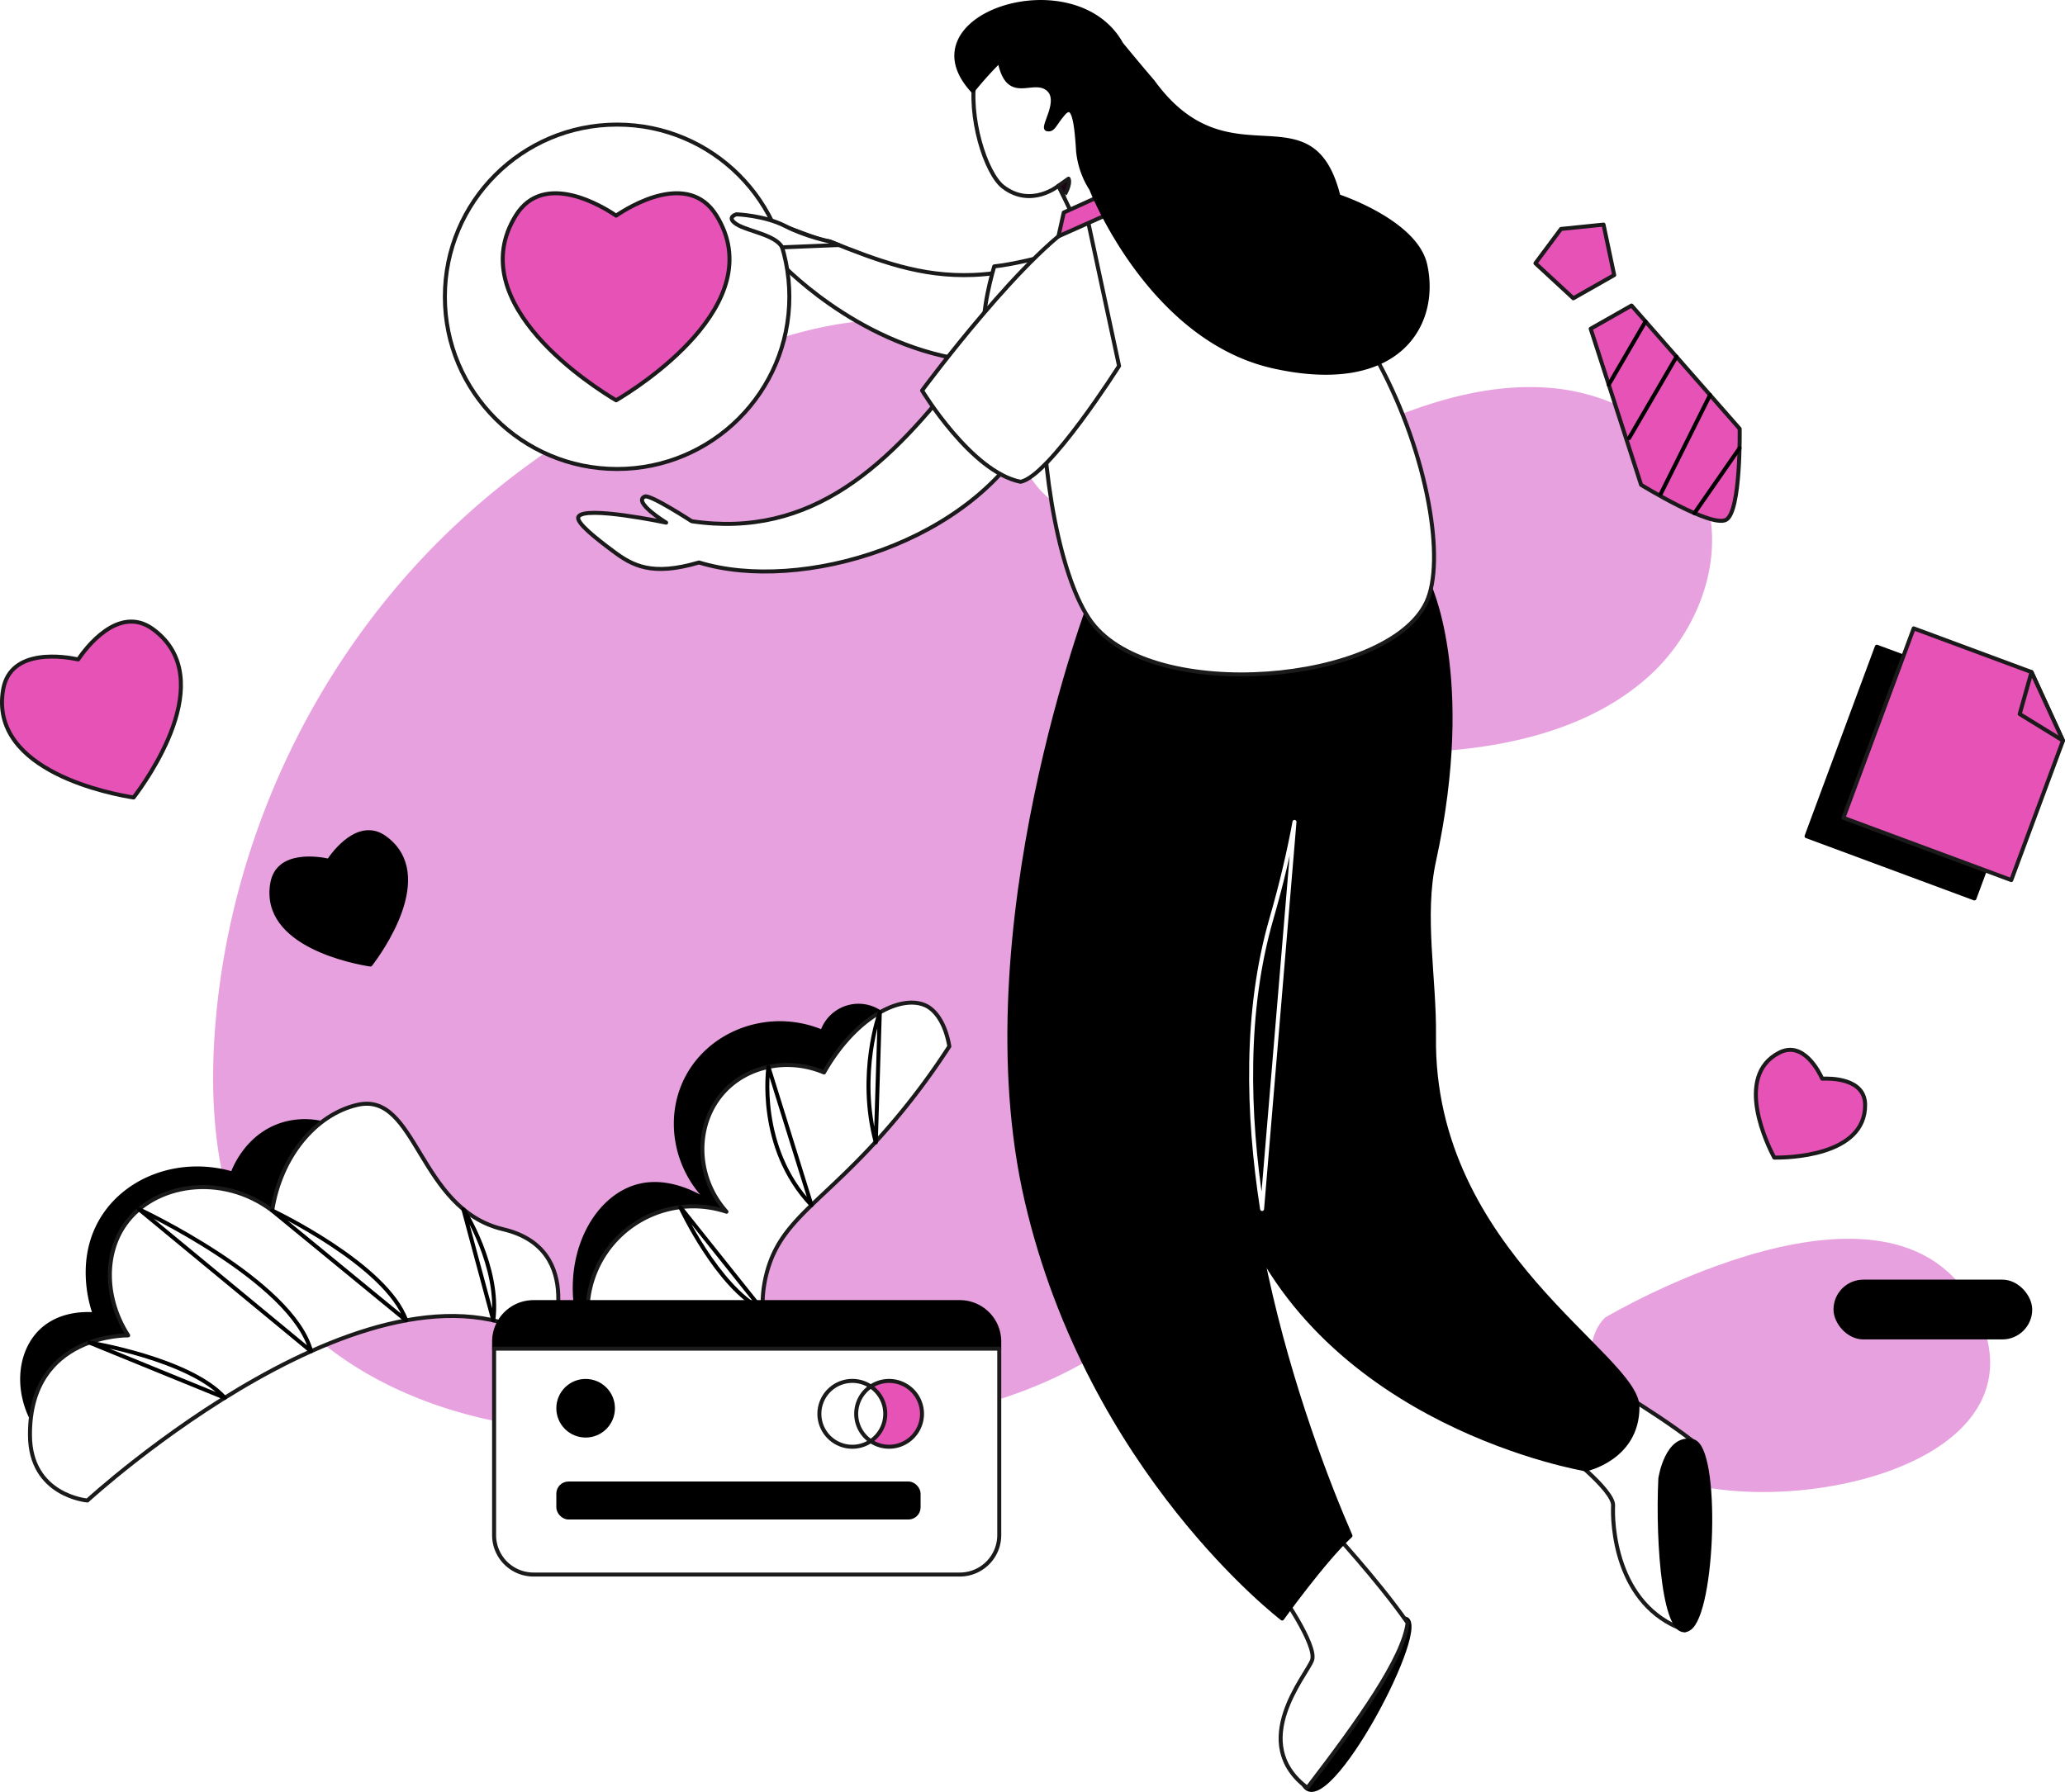
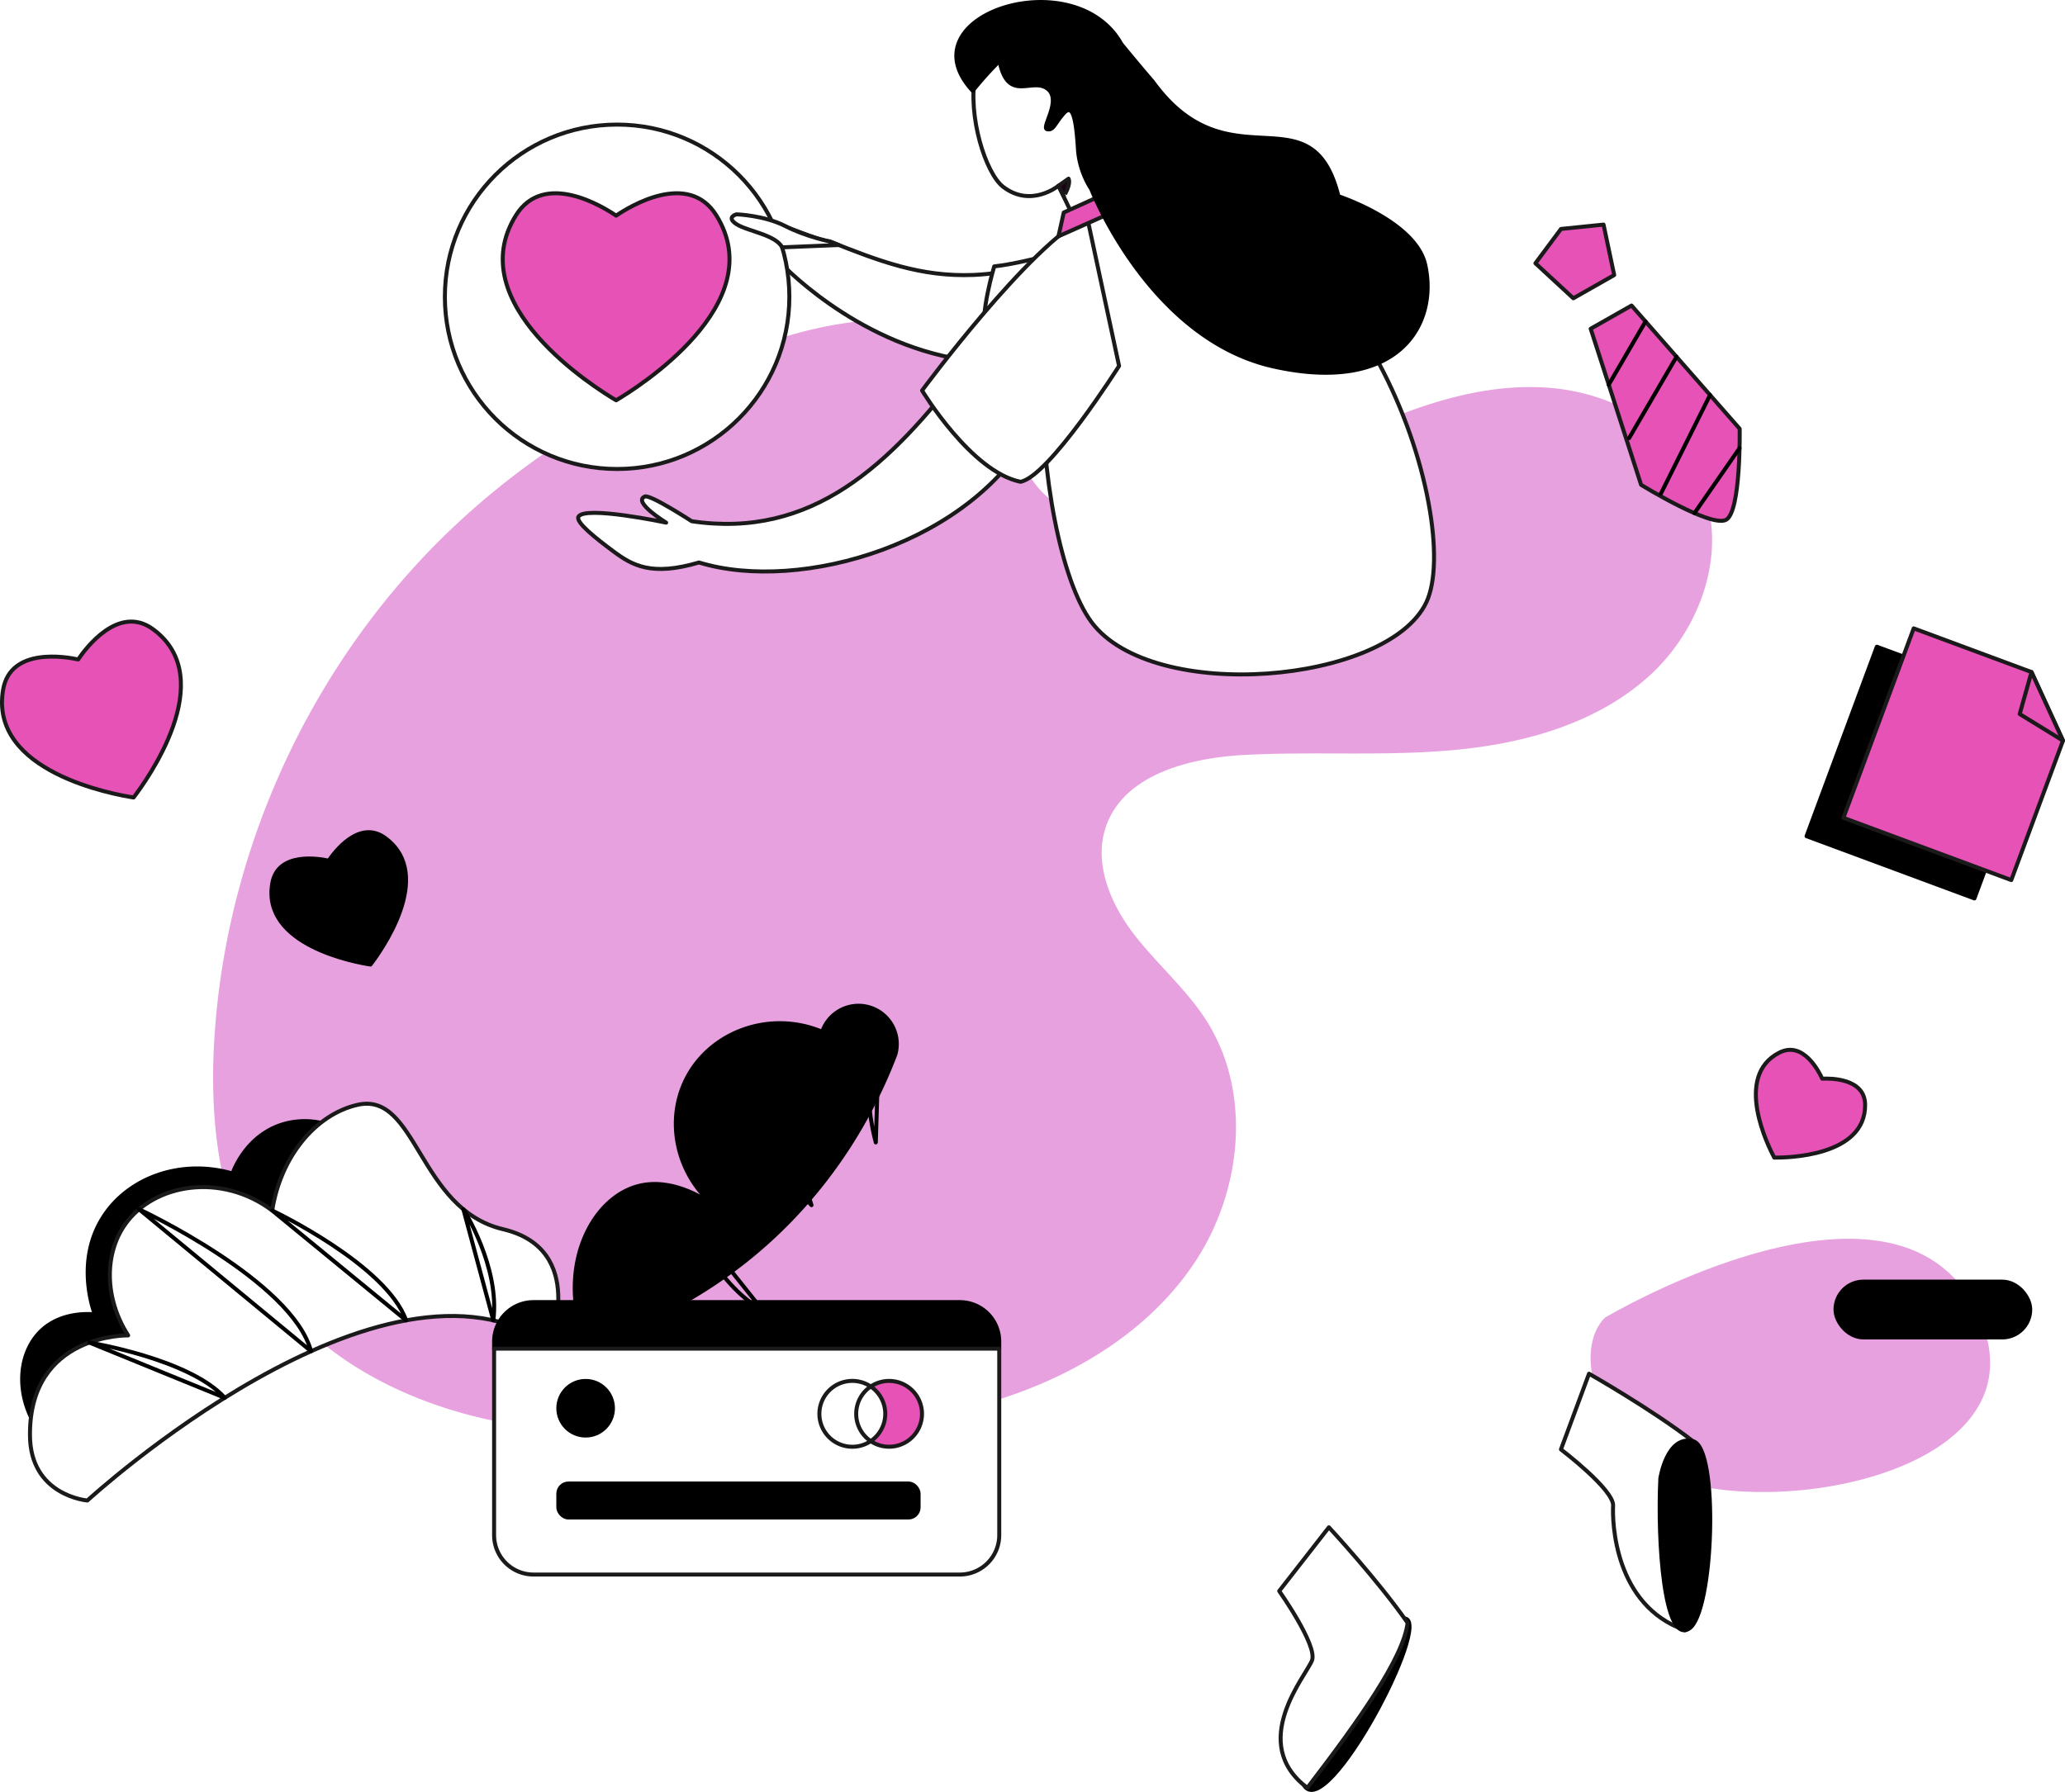
<svg xmlns="http://www.w3.org/2000/svg" viewBox="0 0 1550.04 1345.38">
  <defs>
    <style>.\31 {fill:#fff;}.\31 ,.\32 ,.cls-2{stroke:#1a1a1a;}.\31 ,.\32 ,.\33 ,.\34 ,.\35 ,.cls-2{stroke-linecap:round;stroke-linejoin:round;stroke-width:3px;}.\32 ,.cls-1{fill:#e8a1df;}.\33 ,.\34 {stroke:#000;}.\32{fill:#e652b5;} .\34 ,.\35 {fill:none;}.\35 {stroke:#fff;}.cls-2{fill:#1c0311;}</style>
  </defs>
  <g id="Layer_2" data-name="Layer 2">
    <g id="_10" data-name="10">
      <path class="3" d="M978.76,1340.28s53.71-126.2,75.52-125.11S995.8,1369,978.76,1340.28Z" />
      <path class="cls-1" d="M1205,989.12s223.25-132.87,281.09,0-225.29,165.11-269,95.06S1205,989.12,1205,989.12Z" />
      <rect class="3" x="1377.77" y="962.25" width="146.17" height="41.89" rx="20.95" />
      <path class="cls-1" d="M328.1,407.62C230.5,505.82,170,640,161,778.17c-4.15,63.62,3.27,130.74,38.58,183.81,35.8,53.82,96.64,87,159.48,102.14s128.32,14.05,192.92,12c63.88-2,128.48-5.1,189.82-23s120-52.39,155.25-105.7,42.85-127.2,8.53-181.12c-15.3-24.05-37.57-42.81-54.86-65.47S821,648.36,829.9,621.3C843,581.85,892,569.13,933.52,566.85c52.71-2.88,105.71,1.14,158.27-3.76s106.29-19.82,145.58-55.08,60.29-94.34,39.75-143c-18.56-44-66.71-70.16-114.28-73.85s-94.6,11.62-138.14,31.11-85.25,43.42-130.46,58.63c-35.72,12-86.7,17.56-114.36-14.05-27-30.87-16.58-79-51.54-106.65-64.54-51-192.18,9.37-252.81,40.28A578.7,578.7,0,0,0,328.1,407.62Z" />
      <path class="1" d="M831.08,173.84s-44.49,30.32-100.39,32.59c-39.64,1.61-71.08-10.52-107.78-25.13-9.24-.69-36.06-13.37-38.62-11.77-15.61,9.77-.1,26.11-.1,26.11s56.32,61.81,138.34,74.4,129-28.59,129-28.59Z" />
      <path class="1" d="M746.29,200s-11.24,37.14-6.55,52.15,88.18-72.24,88.18-72.24S773.5,197.19,746.29,200Z" />
      <path class="1" d="M960.21,1194.54s28.85,40.81,24.62,52.07-48.55,61.92-3.51,95.69c39.32-51.29,72-97.57,75.28-123.84-22.51-32.36-59.1-71.77-59.1-71.77Z" />
      <path class="1" d="M1171.69,1088.23s39.79,30.23,39.15,42.24.81,74.83,53.92,93.48c22.06-60.75,10.83-115.88,6-141.92-31.21-24.09-78-50.65-78-50.65Z" />
-       <path class="3" d="M895,565.6s-28.33,175.12,34.44,340.06,261,197.52,261,197.52,38.69-8.15,38.69-46.84-154.76-116.06-152.74-277.95c.55-44-9.09-90.25,0-131.93,30.56-140.09-4.81-209.77-4.81-209.77l-142.14,4.23Z" />
-       <path class="3" d="M820.07,447s-96.62,251-49.43,454.6,191.78,313.58,191.78,313.58,30.86-43.15,51.26-62.14c-33.07-75.75-114.39-294.2-65.52-463.22s16.29-253.12,16.29-253.12Z" />
      <path class="5" d="M947.35,907.71c-11.2-72.19-12.86-149.14,7-217.9,7.6-26.29,13.23-50.53,17.32-72.72Z" />
      <path class="1" d="M434.15,388.05c4.27-8.73,65.88,4.35,65.88,4.35s-25.53-15.65-16-19.62c4.07-1.7,35.18,18.56,35.18,18.56,90.16,13.37,148.8-41.87,205-116.18L777,318.56c-45.26,89.74-176.56,127.05-252.3,103.75-35.51,10.48-49.89,2.37-64.39-8.45C447.17,404.09,432.12,392.19,434.15,388.05Z" />
      <path class="1" d="M821.65,195.91l-27.14-56.43s-20.5,16.87-41.47.83c-13.24-10.12-26.78-53.24-21-83.87,3.4-17.87,16.46-32.27,31.92-31.36,41.93,2.47,52.79,32.07,71.72,83.26s37.75,68.76,37.75,68.76Z" />
      <path class="1" d="M1070.61,452.29c29-61-51.31-318.15-217.93-299.65-96.21-13.88-79.25,252.86-33.37,314.46S1041.6,513.32,1070.61,452.29Z" />
      <path class="1" d="M840,274.76S787.27,358,766,361.71c-37-7.4-73.87-68.52-73.87-68.52s80.62-109.26,123.82-130.51Z" />
      <polygon class="2" points="841.66 156.4 794.51 177.41 798.48 159.57 835.06 142.94 841.66 156.4" />
      <path class="cls-2" d="M802.07,134.14l-7.56,5.34,4,7.86S804.1,138.54,802.07,134.14Z" />
      <path class="3" d="M1069.83,198.9c-7.16-32.55-65.16-51.56-65.16-51.56-20.46-81.65-81.7-6.6-139.3-86h0C851.25,44.85,841.66,33,841.66,33,806.74-29.8,678,11.54,730.11,68.15a271.72,271.72,0,0,1,20.16-22.43C756.61,77.39,774.35,58,786,66.39S781.21,96,786,97s5.28-3.69,12.14-11.61,9.51,1.58,11.09,28a64.18,64.18,0,0,0,9.89,28.53c0,.07,43.8,112.61,137,133.27S1079.76,244,1069.83,198.9Z" />
      <circle class="1" cx="463.22" cy="222.83" r="129.29" />
      <path class="2" d="M537.74,161.74c-21.13-34-65.55-6.45-75.26.16-9.71-6.61-54.13-34.14-75.26-.16-41.37,66.51,59.91,129.74,75.26,138.81C477.83,291.48,579.1,228.25,537.74,161.74Z" />
      <path class="2" d="M1400,829.35c-.21-20-26.34-19.77-32.2-19.47-2.43-5.34-14.27-28.64-32.12-19.6-34.94,17.68-8.08,71-3.88,78.85C1340.73,869.24,1400.42,868.52,1400,829.35Z" />
      <path class="2" d="M114.89,472.42c-26-19.06-50.93,14.84-56.21,22.69-9.23-2-50.7-9.28-56.3,22.46-11,62.12,83.7,79,97.9,81.18C109,587.37,165.76,509.73,114.89,472.42Z" />
      <path class="3" d="M289.06,629.12c-19.56-14.34-38.33,11.17-42.29,17.08-7-1.53-38.16-7-42.37,16.9-8.25,46.74,63,59.45,73.66,61.08C284.65,715.62,327.34,657.2,289.06,629.12Z" />
      <path class="1" d="M587.1,185.7c-4.92-9.5-26.2-12.13-34.29-17.4s0-7.39,0-7.39,20.75.7,36.58,8.79,33.52,11.6,33.52,11.6l6.71,2.66Z" />
      <path class="3" d="M1246.29,1110s4.9-32.65,24.52-27.94,15.56,129.26-3,140.76S1244,1158.18,1246.29,1110Z" />
      <path class="3" d="M28.21,1072.8c-17.1-26-14.51-57.31,2.9-73.77C46,985,66.7,986.41,71.19,986.83c-1.64-4.46-14.4-40.85,6.39-73.19,19.15-29.79,58.76-43.68,97-32.53.62-1.87,10.72-30.38,40.66-37.76a57.68,57.68,0,0,1,56.34,17.43L82.81,1042Z" />
      <path class="1" d="M377.64,922.91c-63.84-15.06-64.59-103.69-109.32-93.4-31.81,7.32-57.81,39.41-64,79.37-38.15-28.71-88.78-20.25-110.41,10.41-16,22.68-15.23,56.2,2.29,83.33,0,0-74.07-1.56-73.71,74.71,0,45.71,43.1,49.25,43.1,49.25s222.54-204.32,346.93-116.7C412.53,1009.88,441.51,938,377.64,922.91Z" />
      <path class="4" d="M67.11,1008s75.4,12.31,101.6,41.46Z" />
      <path class="4" d="M104.39,907.94s114.81,53.54,129.1,106.58Z" />
      <path class="4" d="M204.33,908.88s85.56,40.49,100.52,82.45Z" />
      <path class="4" d="M347.83,907.94s27.65,43.35,22.47,83.39Z" />
      <path class="3" d="M435.52,996.9C421.59,946.06,445,900.8,477.35,891c27.44-8.29,54.35,11.07,58.81,14.38-28.51-24.16-36.75-64.17-20.91-95.41,17.88-35.28,62.67-51.86,101.94-35.29a28.74,28.74,0,0,1,54.89,17c-12.83,33.6-42.8,97.83-108.47,151.61a356.8,356.8,0,0,1-103.25,58.81Z" />
-       <path class="1" d="M445.11,1010.4a79.38,79.38,0,0,1,100.2-100.64c-24-26.86-23.63-66.46-1.74-90.18C561.63,800,591.87,794,618.5,805.21c23.84-41.93,58.22-59.11,76.67-50.1,2.39,1.16,13.34,7.08,17.43,30.49a544.34,544.34,0,0,1-43.13,57.95c-51.85,60.67-84.29,71.18-94.54,114.57-6.55,27.74,3.16,38.46-7.4,51.84C547.72,1035.06,492.11,1024.6,445.11,1010.4Z" />
      <path class="4" d="M510.7,906.37S538.43,966.21,572,983.2Z" />
      <path class="4" d="M576.8,801.06s-9,60.28,32.34,103.78Z" />
      <path class="4" d="M660.4,760.16s-16.91,45.75-3,97.58Z" />
      <polygon class="2" points="1203.66 168.63 1171.71 171.9 1152.53 197.67 1180.98 223.95 1211.66 206.52 1203.66 168.63" />
      <path class="2" d="M1305.84,321.92s1.06,62-10.13,68.31S1231.85,364,1231.85,364L1194,246.82l30.68-17.42Z" />
      <path class="4" d="M1207.55,288.82l27.61-47.44Z" />
      <path class="4" d="M1222.84,328.93l35.57-61.06Z" />
      <path class="4" d="M1246.61,370.79l37-74.25Z" />
      <path class="4" d="M1271.89,385.27l33.85-48.79Z" />
      <rect class="3" x="1378.23" y="504.2" width="134.38" height="151.71" transform="translate(291.94 -466.45) rotate(20.35)" />
      <path class="2" d="M1509.71,660.76l-126-46.74,52.76-142.24,88.42,32.8,23.64,51.5Z" />
      <polygon class="2" points="1516.03 536.09 1524.9 504.58 1548.54 556.08 1516.03 536.09" />
      <path class="3" d="M750.06,1007.22a29.59,29.59,0,0,0-29.59-29.59h-320a29.59,29.59,0,0,0-29.59,29.59v5.35H750.06Z" />
      <path class="1" d="M370.88,1012.57v140a29.59,29.59,0,0,0,29.59,29.59h320a29.59,29.59,0,0,0,29.59-29.59v-140Z" />
      <circle class="3" cx="439.59" cy="1057.31" r="20.5" />
      <rect class="3" x="419.09" y="1113.82" width="270.43" height="25.53" rx="7.63" />
      <path class="1" d="M653.59,1082a24.72,24.72,0,1,1,0-41,24.72,24.72,0,0,0,0,41Z" />
      <path class="2" d="M692.08,1061.52A24.71,24.71,0,0,1,653.59,1082a24.72,24.72,0,0,0,0-41,24.71,24.71,0,0,1,38.49,20.51Z" />
    </g>
  </g>
</svg>